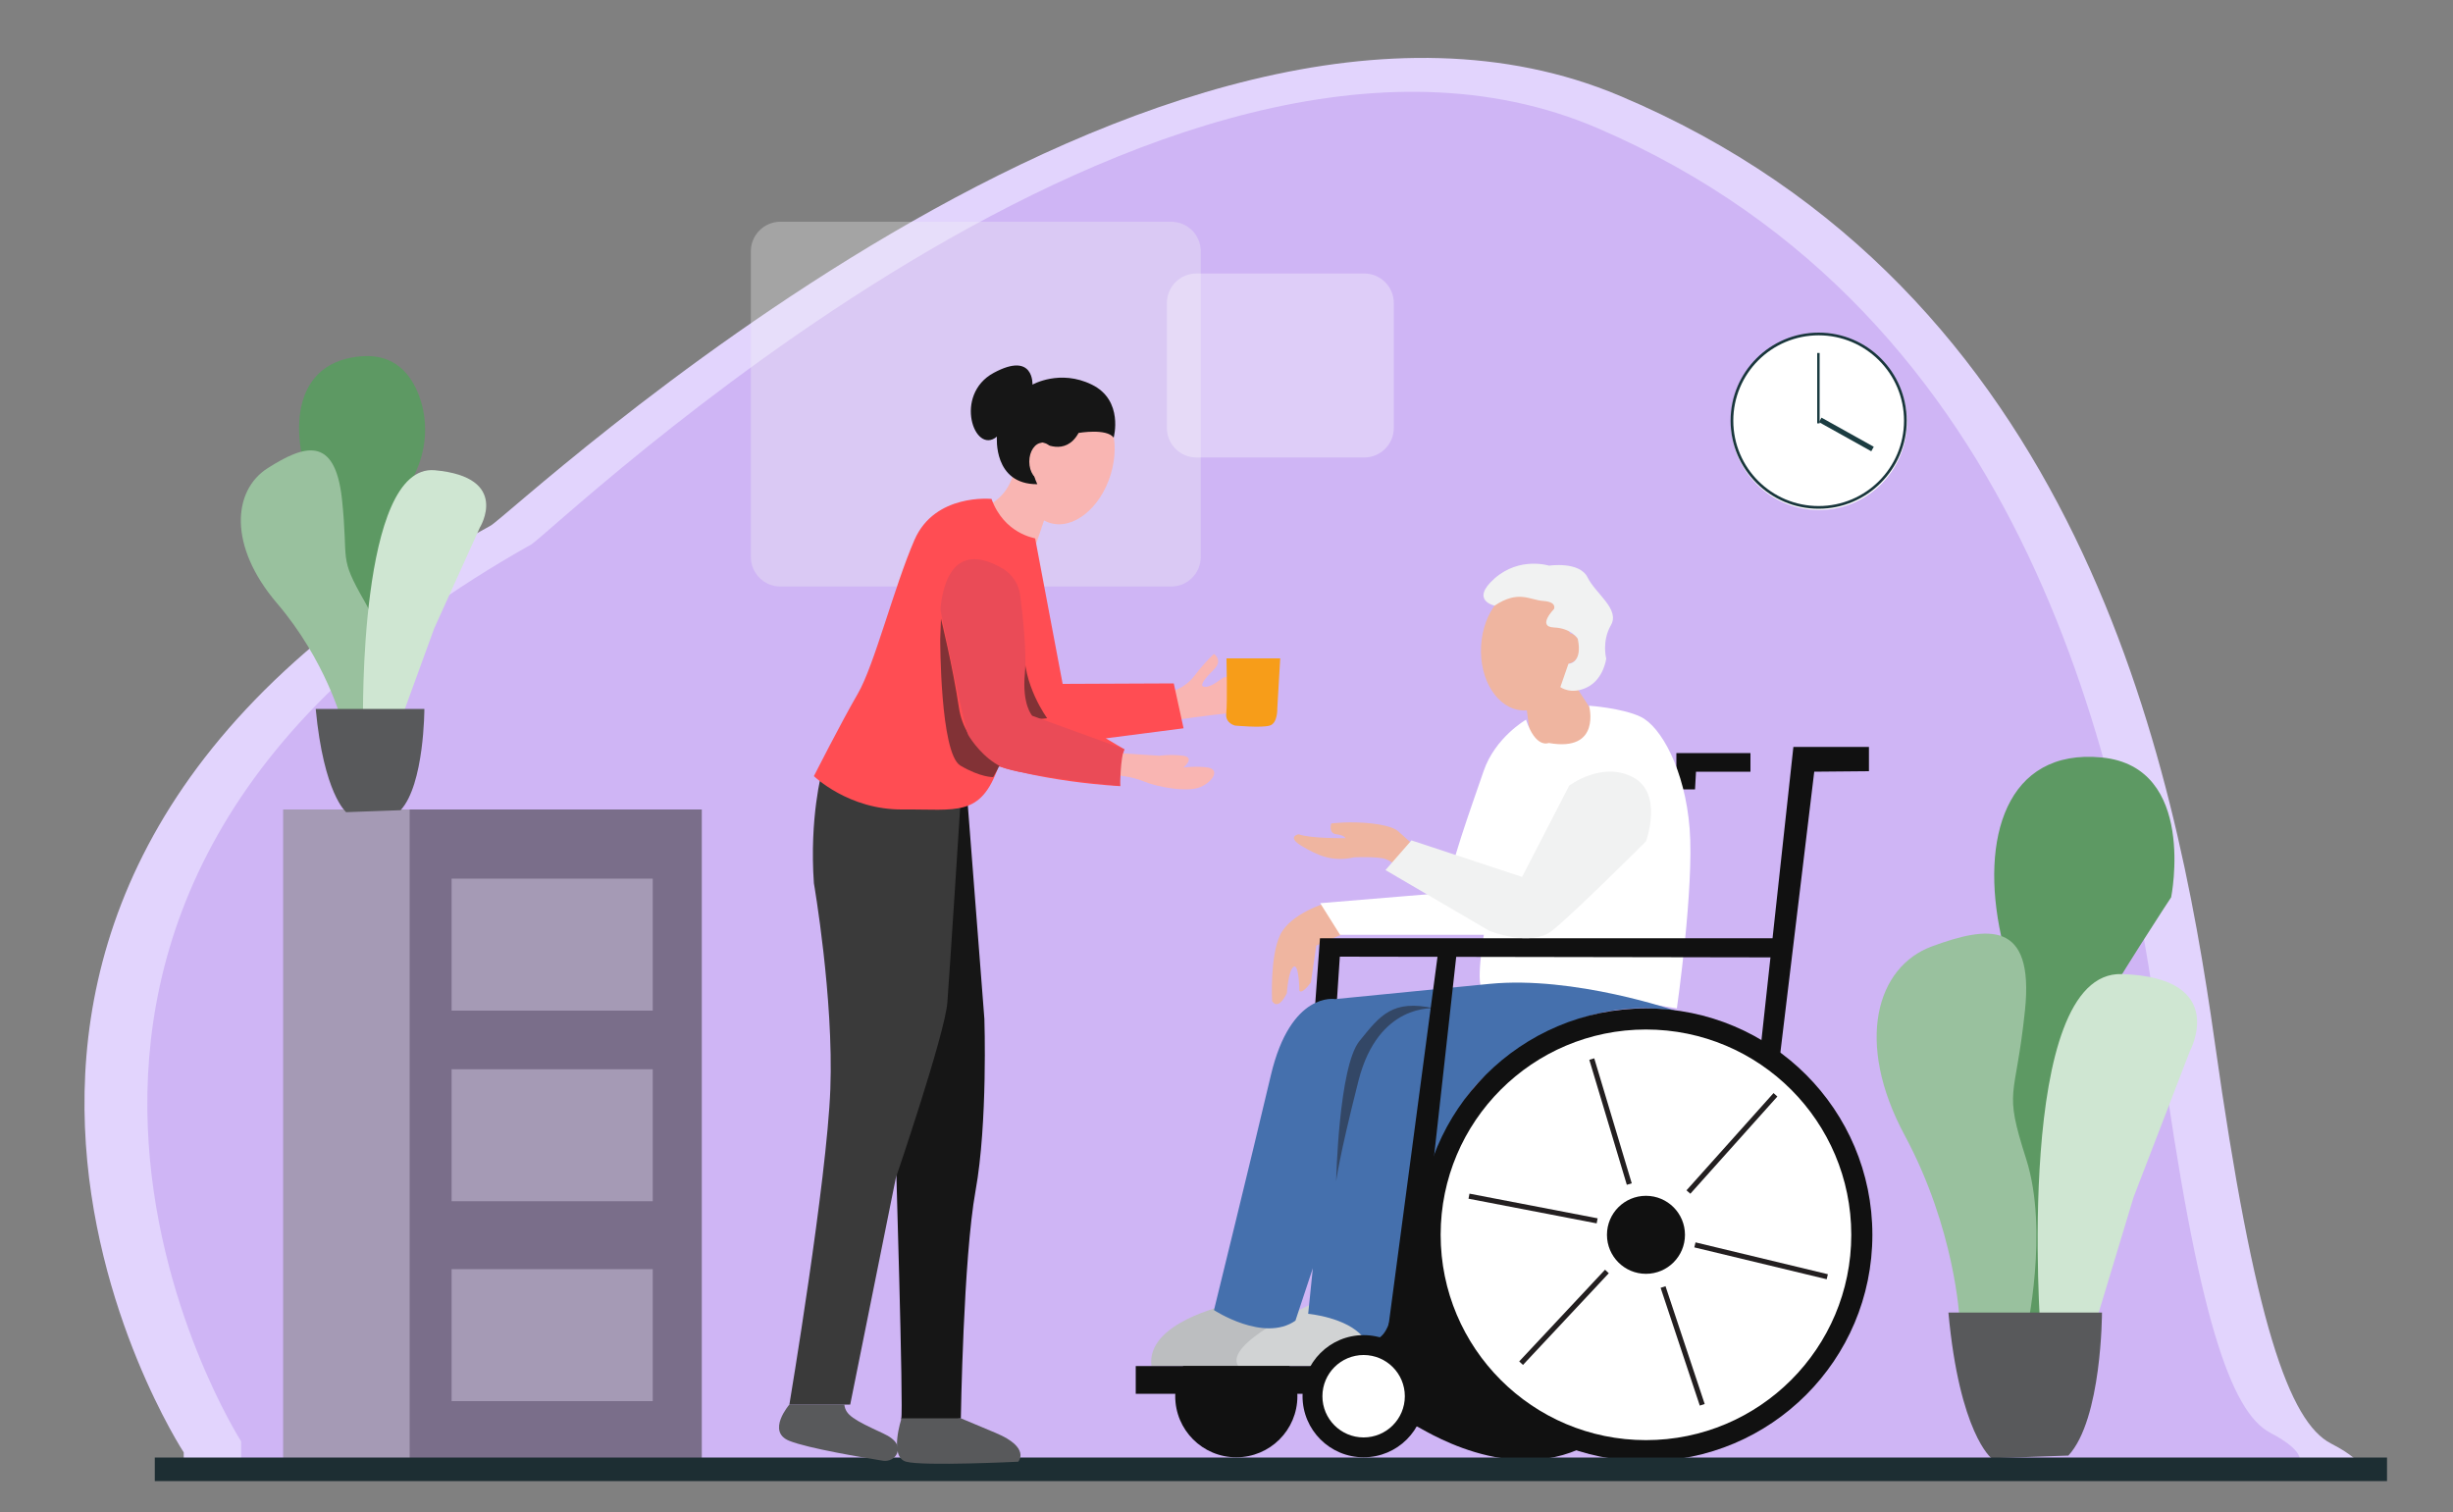
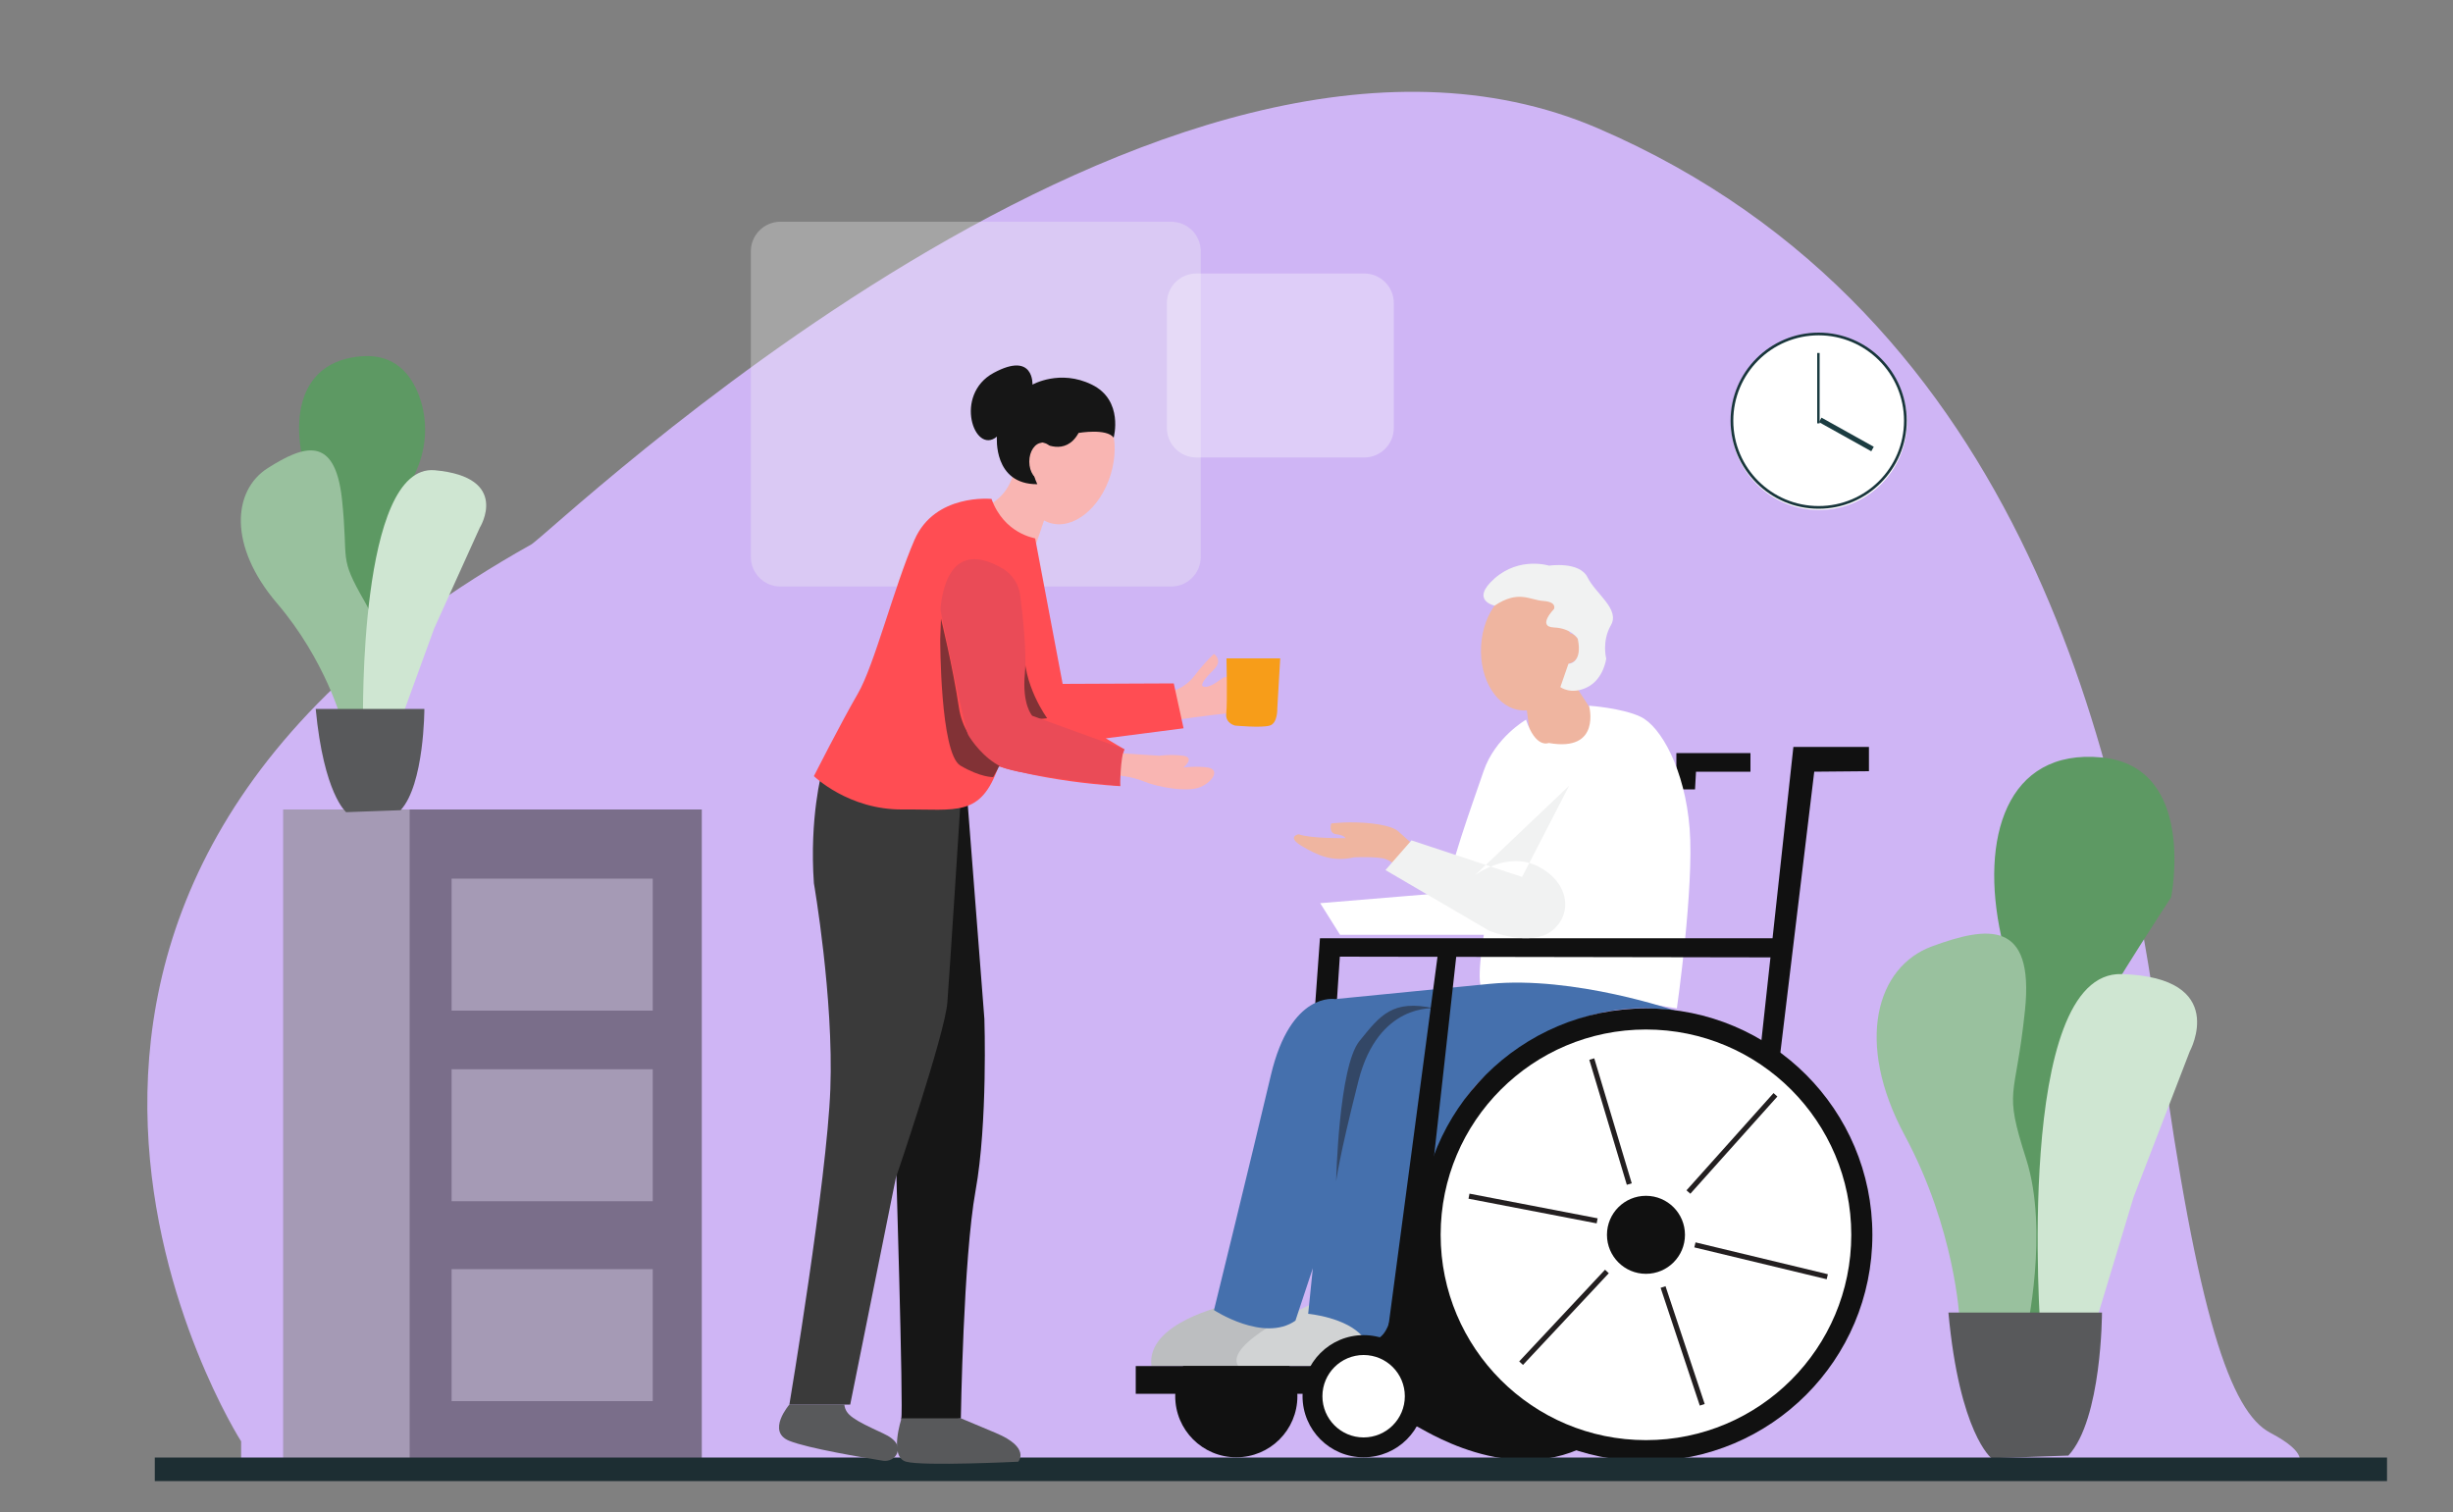
<svg xmlns="http://www.w3.org/2000/svg" version="1.1" id="Layer_1" x="0" y="0" viewBox="0 0 1000 616.4" style="enable-background:new 0 0 1000 616.4" xml:space="preserve">
  <rect x="0" y="0" width="1000" height="616.4" fill="#808080" stroke="none" />
  <style>.st2{fill:#efb5a0}.st3{fill:#111}.st4{fill:#f1f2f2}.st5{fill:#fff}.st10{fill:#231f20}.st13{opacity:.5;fill:#d1d3d4}.st14{fill:#5d9963}.st15{fill:#99c19e}.st16{fill:#cfe6d2}.st17{fill:#58595b}.st19{fill:#1b3c41}.st23{fill:#f9b5b2}.st25{fill:#161616}.st28{opacity:.57;fill:#231f20}</style>
-   <path d="M74.9 592.1S-74.2 364.3 200 214.3c9.1-5 272.9-254.1 460.2-175.3s226.6 271.8 242.7 386c16.1 114.2 30.3 154.7 47.4 163.5s12.1 13.1 12.1 13.1H74.9v-9.5z" style="fill:#e2d4fd" />
  <path d="M98.3 587.6S-42.6 367.2 216.5 222c8.6-4.8 257.9-245.9 434.9-169.7s214.1 263 229.3 373.6 28.6 149.7 44.8 158.2 11.4 12.7 11.4 12.7H98.3v-9.2z" style="fill:#cfb5f5" />
-   <path class="st2" d="M541 368s-14.8 4.2-19.1 13.1c-4.3 8.9-3.3 27-3.3 27s2.2 4.4 6-3.2c0 0 .6-9.5 2.8-10.8 2.2-1.3 2.3 9.8 2.3 9.8s.9 1.8 4.7-3.4l2.2-15 13-5.7L541 368z" />
  <path class="st3" d="M713.6 307h-30.2v14.8h7.6l.4-7.2h22.2zM604.1 441s-44.8 80.5-41.7 104.2 14.8 36.9 15.1 36.3c.3-.6 38.9 26.5 72.3 6.1S604.1 441 604.1 441z" />
  <circle class="st3" cx="504" cy="569.2" r="24.9" />
  <ellipse transform="rotate(-86.788 622.108 264.346) scale(1)" class="st2" cx="622.1" cy="264.3" rx="25.3" ry="18.3" />
  <ellipse transform="rotate(-86.788 639.682 264.346) scale(1)" class="st2" cx="639.7" cy="264.3" rx="6.1" ry="4.5" />
  <path class="st2" d="m622.1 287.2 2.7 19.8s30 3.1 25.7-14.8l-11.8-18.1-16.6 13.1z" />
  <path class="st4" d="M609.3 246.9s-10.2-2.1 0-11.1 22.2-5.2 22.2-5.2 12.4-1.9 15.7 4.8c3.3 6.7 13.3 12.9 9.5 19.5s-1.9 13.6-1.9 13.6-1 8.2-7.6 11.6c-6.7 3.4-11.1 0-11.1 0l3.3-9.5s5.9 0 3.8-10.2c0 0-2.6-4.3-9.7-4.6-7.1-.3 0-7.5 0-7.5s1.4-2.9-4.3-3.3-10.1-4.6-19.9 1.9z" />
  <path class="st5" d="M622.1 293.4s-12.6 7.2-17.3 21c-4.7 13.8-14.7 41-14.7 49.5l-51.9 4.3 8.1 12.9h58.6s-3.8 22.4 0 22.4 48.2-1 63.9 5.2l14.8 2.4s7.1-49.6 5.2-73.4-11.6-41.5-20-45.5c-7.6-3.6-21-4.5-21-4.5s5.2 19-16.4 15.2c-.2 0-5.3 2.4-9.3-9.5z" />
  <path d="M499.9 532.1s-32.8 7.1-30.5 24.8h35.3l17.2-15.9-22-8.9z" style="fill:#bcbec0" />
  <path d="M533.7 532.1s-35.1 15.7-28.9 24.8h33.4l21.4-15.2-25.9-9.6z" style="fill:#d1d3d4" />
  <path class="st2" d="m576.7 344.9-6.7-6s-1.9-2.2-10.8-3.2-16.5 0-16.5 0-1.3 4 2.1 4.4c3.3.4 3.7 1.6 3.7 1.6s-14.3.2-19.1-1.6c0 0-5.1 1 1.3 4.8s12.4 6.6 21.4 4.6c0 0 9.6-.4 12.7.7 3.1 1.1 4 2.7 4 2.7l7.9-8z" />
  <path class="st3" d="M463 556.9h75.1v11.3H463zM761.9 304.5h-30.8l-13.8 126.7 7.6 5.3 14.7-121.9 22.3-.2z" />
  <path class="st3" d="M726.6 382.5H538.1l-2.4 33.2 9.1-4.6 1.4-21.1 178.8.3z" />
-   <path class="st4" d="m639.7 320.3-19.2 37.2-45.1-14.9-10.6 12.1 42.4 24.8s16.8 6.7 25.4 0S671 343 671 343s7.3-19.6-5.4-26.2c-12.7-6.6-25.9 3.5-25.9 3.5z" />
+   <path class="st4" d="m639.7 320.3-19.2 37.2-45.1-14.9-10.6 12.1 42.4 24.8s16.8 6.7 25.4 0s7.3-19.6-5.4-26.2c-12.7-6.6-25.9 3.5-25.9 3.5z" />
  <path d="m607.2 401.1-62.9 6.2s-18.1-3.3-26.2 31c-8.1 34.3-23.2 95.8-23.2 95.8s20.3 13.3 33.2 4.3l7.1-21.4-1.9 18.6s15.7 1.4 22.4 9.5c0 0 8.1 5.7 11.4-8.6 3.3-14.3 17.6-80 37.6-97.1 19.5-16.7 44.8-32.9 78.7-27.2 0-.1-41.7-14.5-76.2-11.1z" style="fill:#4570ad" />
  <path d="M584.8 411.1s-22.9-2.4-31 29.5c-8.1 31.9-9.1 41-9.1 41s1-46.7 9.5-57.2 13.4-17.1 30.6-13.3z" style="opacity:.5;fill:#231f20" />
  <circle class="st3" cx="555.9" cy="569.2" r="24.9" />
  <circle class="st5" cx="555.9" cy="569.2" r="16.8" />
  <circle class="st3" cx="671" cy="503.4" r="92.3" />
  <circle class="st5" cx="671" cy="503.4" r="83.7" />
  <circle class="st3" cx="671" cy="503.4" r="15.9" />
  <path transform="rotate(-16.704 656.648 457.191)" class="st10" d="M655.5 430.6h2.1v53.2h-2.1z" />
  <path transform="rotate(-48.166 706.01 466.092)" class="st10" d="M679.4 465.1h53.2v2.1h-53.2z" />
  <path transform="rotate(-79.1 625 492.732)" class="st10" d="M624 466.1h2.1v53.2H624z" />
  <path transform="rotate(-18.396 685.91 548.67)" class="st10" d="M684.9 523.4h2.1V574h-2.1z" />
  <path transform="rotate(-76.467 717.973 513.98)" class="st10" d="M716.9 486.2h2.1v55.5h-2.1z" />
  <path transform="rotate(-46.896 637.693 537.004)" class="st10" d="M612 535.9h51.2v2.1H612z" />
  <path class="st3" d="m586.2 388.7-20.9 157.4 10.5 4.6 18-162z" />
  <g style="opacity:.6">
    <path style="fill:#414042" d="M115.5 330h170.6v265.6H115.5z" />
    <path class="st13" d="M184.1 358.2h82V412h-82zM184.1 435.9h82v53.8h-82zM184.1 517.4h82v53.8h-82zM115.5 330H167v265.6h-51.5z" />
  </g>
  <g>
    <path class="st14" d="m820.2 537.4 19.1 10.1s5.3-39.4 14.5-53.9-19.1-44.4-4.6-69.9c14.5-25.5 35.9-57.9 35.9-57.9s10.7-53.2-28.3-57c-39-3.8-49.7 33.1-41 72.8 0 0-3.3 133.9 4.4 155.8z" />
    <path class="st15" d="M798.8 537.4s-1.8-36.4-22.3-74.5-11.5-68.8 11.1-77.1c22.6-8.3 41.8-11 37.9 26.2-3.9 37.2-8.9 31.1.5 60.5s0 71 0 71l-27.2-6.1z" />
    <path class="st16" d="m853 543.6 16.8-55.6 22.9-59.4s16.4-30.1-27.7-31.5c-44.1-1.4-33.1 146.4-33.1 146.4H853z" />
    <path class="st17" d="M794.3 535.1h62.6s0 43.5-13.7 58.3l-31.3 1.1c-.1 0-13.1-10.3-17.6-59.4z" />
  </g>
  <g>
    <path class="st14" d="m148.3 309.3 14.5 4.9s-.8-28.2 4-39.4-18.4-28.9-11.2-48.4c4.4-11.8 10.2-25.6 14.2-34.7 4.2-9.6 4.7-20.4 1.1-30.2-3.3-8.9-9.9-17.1-23-16.3-27.7 1.8-31 28.8-20.4 55.6-.1.1 12.9 94.1 20.8 108.5z" />
    <path class="st15" d="M139.4 294.2s-6.6-25-26.5-48.3-18.1-46-3.7-55.1c14.4-9.1 27.3-13.8 30.2 12.6 2.8 26.4-1.6 22.9 9.3 41.9s10.5 49.2 10.5 49.2l-19.8-.3z" />
    <path class="st16" d="m162.9 294.9 14.1-38.7 18.6-41.1s12.8-20.6-18.4-23.4C146.1 189 148 294 148 294l14.9.9z" />
    <path class="st17" d="M128.7 289H173s0 30.8-9.7 41.3l-22.2.8c0-.1-9.1-7.3-12.4-42.1z" />
  </g>
  <g>
    <circle class="st5" cx="741.5" cy="172" r="35.9" />
    <path d="M741.4 207.4c-19.8 0-35.9-16.1-35.9-35.9s16.1-35.9 35.9-35.9c19.8 0 35.9 16.1 35.9 35.9s-16.2 35.9-35.9 35.9zm0-70.7c-19.2 0-34.8 15.6-34.8 34.8s15.6 34.8 34.8 34.8c19.2 0 34.8-15.6 34.8-34.8s-15.6-34.8-34.8-34.8z" style="fill:#19363c" />
    <path class="st19" d="M740.8 143.9h1v28.7h-1z" />
    <path transform="rotate(-60.87 752.687 177.064)" class="st19" d="M751.6 164.9h2.1v24.4h-2.1z" />
  </g>
  <path style="fill:#1d2e33" d="M63.1 594.2h910v9.6h-910z" />
  <g>
    <path d="M477.5 239.1H318.1c-6.6 0-12-5.4-12-12V102.4c0-6.6 5.4-12 12-12h159.4c6.6 0 12 5.4 12 12v124.7c0 6.6-5.4 12-12 12z" style="opacity:.32;fill:#f1f2f2" />
    <path d="M556.2 186.5h-68.5c-6.6 0-12-5.4-12-12v-51c0-6.6 5.4-12 12-12h68.5c6.6 0 12 5.4 12 12v51c0 6.6-5.4 12-12 12z" style="opacity:.32;fill:#fff" />
  </g>
  <g>
    <path class="st23" d="M413.4 191.8s-1.3 9.8-10.8 14.3c0 0 7.3 16.8 19.7 15.9l5.1-15.1-14-15.1zM477.1 282s5.7-1 10-6.7 7.8-8.7 7.8-8.7 3.8 2.5 0 6.3-6.6 7.1-3.5 7.1c3.1 0 6.9-4 8.1-4 1.2 0 10.7-1.9 9.3 4.5-1.4 6.4-5 10-10.2 10.5s-18.8 2.4-18.8 2.4-4.9-12.4-2.7-11.4z" />
    <path d="M500 268.4h21.9l-1.2 20.5s.2 6-3.1 6.9c-3.3 1-14.1 0-14.1 0s-4.1-.9-3.6-5 .1-22.4.1-22.4z" style="fill:#f79d19" />
    <path class="st25" d="m394.2 323.9 7.1 91.5s1.4 42.4-3.6 70-6 92.9-6 92.9-25.3 1.9-24.3 0-2.4-113.4-2.4-113.4l10.5-143.1 18.7 2.1z" />
    <path class="st17" d="M321.8 572.6s-9.5 11 0 14.8c7.8 3.1 30.1 6.8 38.1 8.1 2.5.4 5.1-.9 5.9-3.3.8-2.2.1-5.2-5.9-7.9-11.9-5.5-15.2-7.4-15.7-11.7h-22.4z" />
    <path class="st17" d="M367.5 578.3s-5.2 15.7 1.9 17.6 45.7 0 45.7 0 5.2-5.7-9.1-11.7l-14.3-6h-24.2z" />
    <path d="M335.1 314.4s-5.2 19-3.3 45.7c0 0 8.1 46.7 6.7 83.9s-16.7 128.6-16.7 128.6h24.8l18.6-92.4s20-58.6 21-71.5 5.7-86.9 5.7-86.9l-56.8-7.4z" style="fill:#3a3a3a" />
    <ellipse transform="rotate(-72.986 435.654 188.172)" class="st23" cx="435.6" cy="188.2" rx="26.1" ry="17.9" />
    <path class="st25" d="M422.9 197.4s-5.9-11.2 2-17c0 0 9.4 5.9 14.8-3.9 0 0 11.4-2 14.3 1.9 0 0 4.2-15.2-8.9-21.6-13-6.4-24.2 0-24.2 0s.7-13.7-15.8-4.8c-16.5 8.9-7.9 33.7 1.3 26 0 .1-1.6 19.5 16.5 19.4z" />
    <path d="M404.2 203.4s-23.1-2.4-31.4 16.7c-8.3 19.1-16.4 51.2-23.1 62.7s-17.9 33.6-17.9 33.6 14.1 13.8 36.2 13.6c22.2-.2 31.7 3.3 39.1-17.6 0 0 19.3 6.2 49.6 8.1 0 0-1.2-7.1 1.7-15l-7.6-4.5 31.7-4.1-4-18.3-45.3.2-11.2-59.3c-.2-.2-12.6-1.8-17.8-16.1z" style="fill:#ff4d53" />
    <path class="st23" d="M454.7 316s6.5.4 11.7 2.6 17.8 4.6 23.1 2.2 7.7-7.1 2.9-7.9c-4.8-.7-10 0-10 0s5-4 0-4.8c-5-.7-9.8 0-9.8 0l-17.9-1.2v9.1z" />
    <path class="st28" d="M383.3 260.4s-.1 46.7 8.2 51.7c8.3 4.9 13.4 4.7 13.4 4.7s3.3-5.8 3.3-6c0-.1-14.8-5.6-17.3-22.4-2.5-16.8-7.3-36.2-7.3-36.2l-.3 8.2zM415.3 262.1l-3.3 19s.2 10.6 3.2 11.7c3 1.1 11.7 0 11.7 0s-10.2-13.8-9.3-29.1c.1 0-.4-4-2.3-1.6z" />
    <path d="M383.5 247c-.1.9-.1 1.8.1 2.7 1.6 7.9 9.8 47.7 11.1 49.9 1.4 2.4 6.3 9.5 13.5 13s48.4 7.8 48.4 7.8.2-11.7 1.7-15l-37.5-13.6s-4.2-4.5-3-17.2c.8-8.7-.8-23.5-1.9-31.9-.6-4.4-3-8.3-6.8-10.7-8.3-5-22.5-9.8-25.6 15z" style="fill:#ea4b57" />
    <ellipse class="st23" cx="424.9" cy="188.2" rx="5.3" ry="7.7" />
  </g>
</svg>